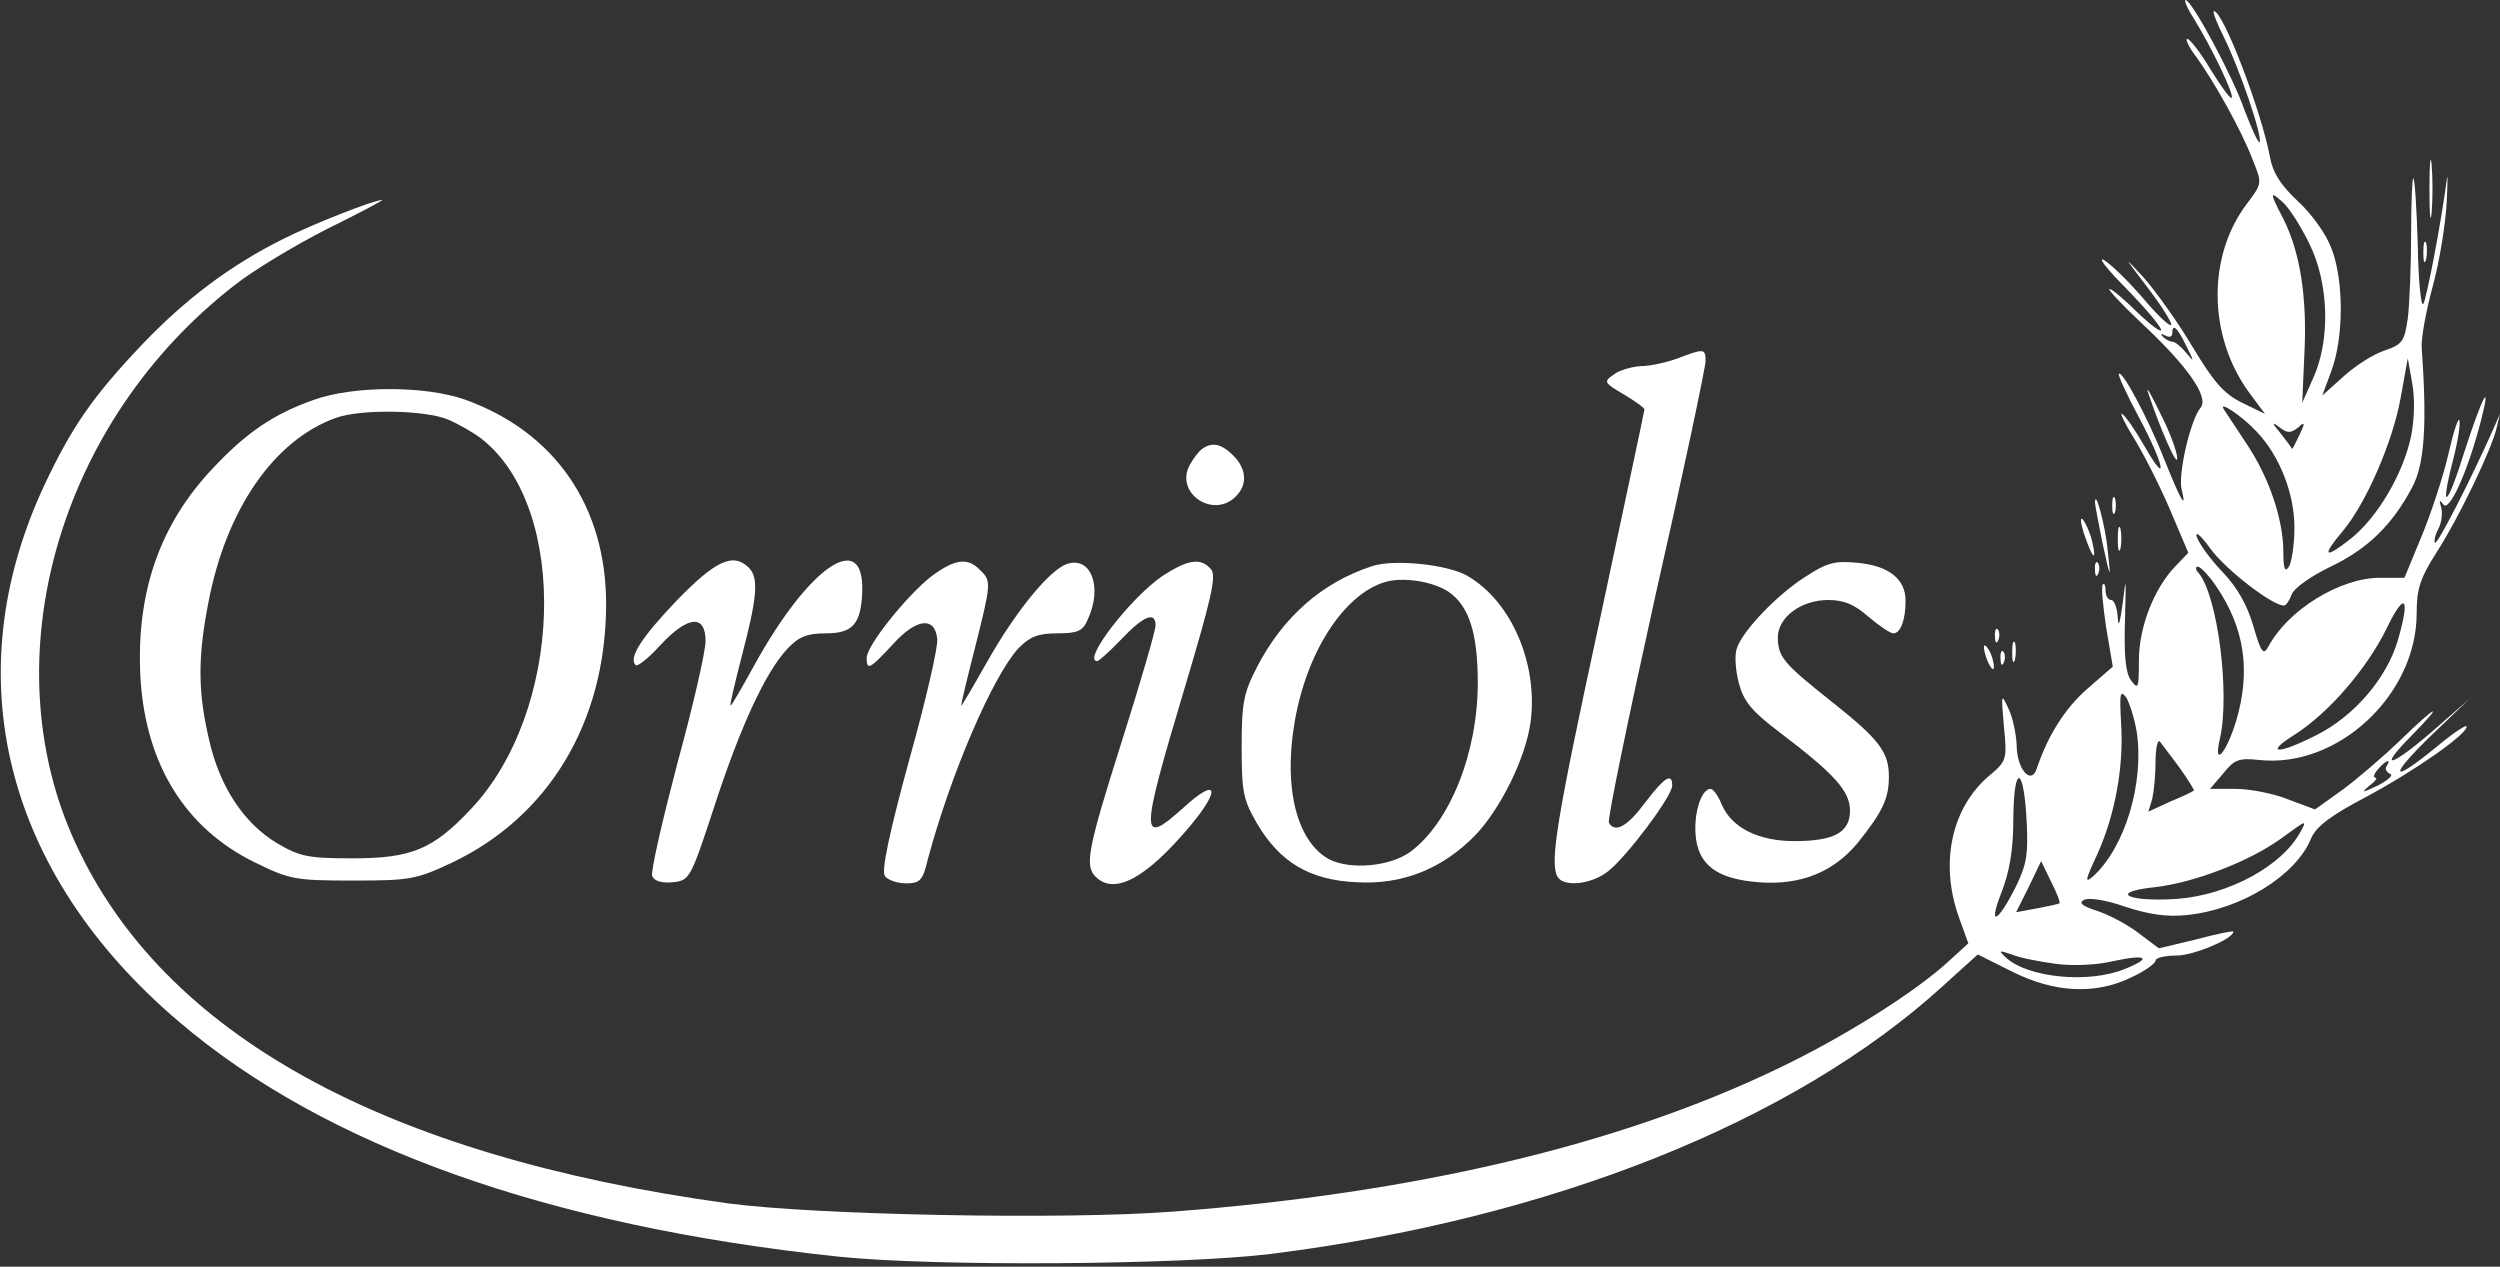
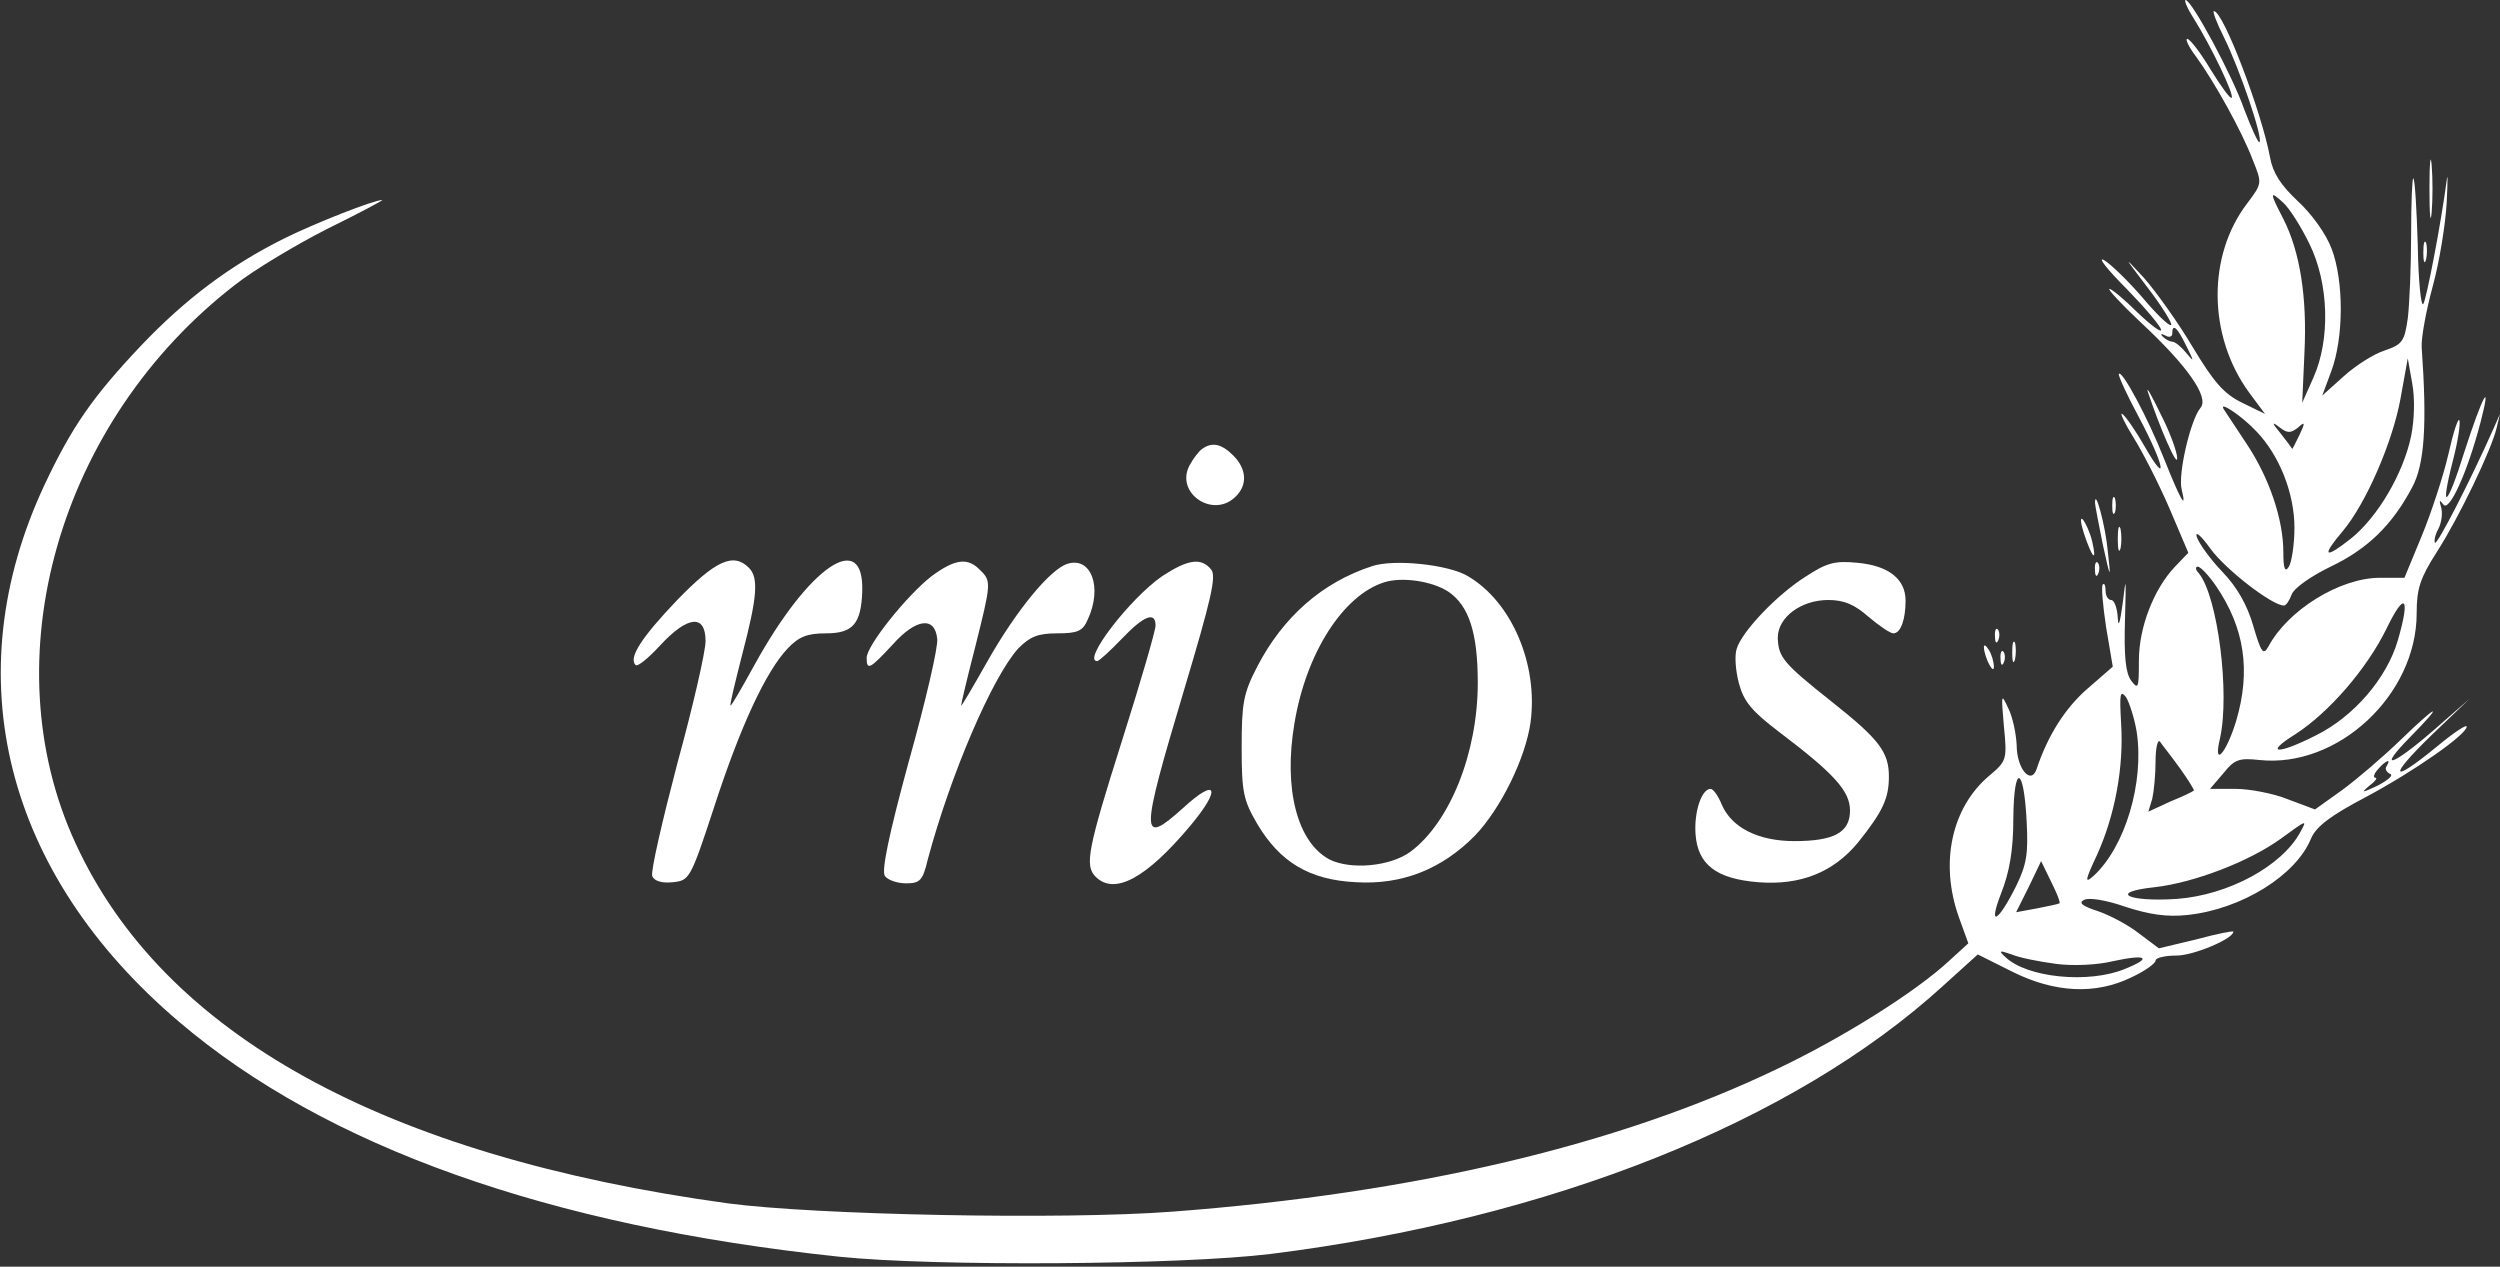
<svg xmlns="http://www.w3.org/2000/svg" version="1.1" id="Capa_1" x="0px" y="0px" width="450px" height="228px" viewBox="0 0 450 228" enable-background="new 0 0 450 228" xml:space="preserve">
  <rect x="0" y="0" width="450" height="228" fill="#333333" stroke="none" />
  <g transform="translate(0,228) scale(0.1,-0.1)">
    <path fill="#FFFFFF" d="M3948,2247.998c32.998-52.998,73.994-138.999,68.994-143.999c-1.992-2.998-18.994,20-37.998,51.001   c-17.998,30-37.002,55-42.002,55c-3.994,0,3.008-15,16.006-32.002c32.002-43.999,82.002-132.998,102.002-185.996   c16.992-42.002,16.992-42.002-10-78.003c-72.002-93.999-71.006-237.998,2.998-340l28.994-38.999l-40.996,20   c-32.998,16.001-50.996,37.002-89.004,100c-25.996,43.999-65.996,100-87.998,125c-37.998,41.001-37.002,40,7.002-17.998   c25.996-34.004,45-65,42.002-67.002c-2.998-2.998-26.006,18.999-52.002,50c-25.996,30-57.002,60-69.004,67.002   C3775.002,1817.998,3793,1795,3828,1760c33.994-35,62.002-67.998,62.002-73.999c0-5-19.004,8.999-43.008,31.997   c-22.998,23.003-45.996,42.002-50,42.002c-3.994,0,21.006-27.002,56.006-60c83.994-77.998,123.994-135,107.998-153.999   c-17.998-21.001-40.996-120-34.004-147.002c10-41.001-2.998-16.997-31.992,56.001c-28.008,71.001-75,158.999-81.006,152.002   c-2.002-2.002,14.004-37.002,36.006-78.003c45.996-86.001,53.994-128.999,10-51.997c-16.006,27.998-34.004,53.999-40,57.998   c-5,2.998,3.994-16.001,20-42.002c16.992-26.997,45.996-83.999,65-127.998l33.994-80l-23.994-25c-38.008-40-65-108.999-65-169.004   c0-50-1.006-52.998-14.004-35.996c-10,14.004-12.998,44.004-10.996,110c1.992,76.001,1.992,81.001-4.004,30   c-5-36.001-7.998-47.002-9.004-27.002c-0.996,17.002-5.996,32.002-11.992,32.002c-5,0-10,7.002-10,17.002   c0,8.999-2.002,13.999-5,10.996c-3.008-2.998,0-36.997,5.996-76.997L3803,1080l-46.006-40c-40-35-70.996-84.004-90.996-144.004   c-10-30-35.996,0-35.996,43.008c-1.006,20-7.002,50-15,65.996c-13.008,27.998-13.008,25.996-8.008-32.002   c6.006-60,5-62.998-25.996-88.994c-67.998-57.002-90-157.002-55-255L3543,582.002l-34.004-31.006   c-60-55.996-192.002-138.994-310-195c-285-136.992-651.992-223.994-1088.994-256.992c-197.002-15-642.998-6.006-800,15   c-619.004,85-1016.006,303.994-1174.004,647.998c-152.998,330.996-30.996,760,287.998,1005.996   c33.008,26.001,108.008,71.001,165,100C645.998,1896.001,690.998,1920,688,1920c-15,0-122.002-42.002-177.998-70   c-96.006-47.998-176.006-107.998-256.006-192.002c-87.998-92.998-125-146.997-173.994-250.996   C-81.003,1062.998,8,707.998,322.004,440.996C585.998,215.996,988,72.998,1510.002,17.998C1683,0,2125.998,2.998,2288,22.998   C2790.002,85.996,3228,260,3496.994,505l63.008,57.002l61.992-31.006c76.006-37.998,150-41.992,215-10   c24.004,11.006,43.008,25,43.008,30S3896.994,560,3918,560c30,0,102.002,30,102.002,42.998c0,2.002-30-3.994-67.002-13.994   l-67.002-16.006L3850.002,600c-19.004,15-53.008,32.998-74.004,40c-27.998,9.004-35,15-25,20c7.998,5,40,0,74.004-12.002   c42.998-13.994,75-18.994,111.992-15c97.002,10,196.006,71.006,223.008,137.998c8.994,21.006,35,41.006,97.998,74.004   c87.998,47.002,182.002,112.998,182.002,127.002c0,5-25-12.002-55-37.002c-82.002-67.002-87.002-55-9.004,20.996l69.004,66.006   l-64.004-56.006C4305.002,900,4278,892.002,4338,952.998c62.998,64.004,50.996,61.006-16.006-3.994   c-31.992-31.006-80-72.002-105.996-91.006l-49.004-35l-47.998,17.998c-27.002,11.006-70,19.004-95,19.004H3978l23.994,27.998   c20,25,28.008,27.998,65,24.004c141.006-15,283.008,117.002,283.008,263.999c0,43.999,5.996,62.998,35.996,110   c40,61.997,99.004,185,107.998,223.999l6.006,25l-11.006-25c-42.998-97.002-102.002-211.001-105.996-207.002   c-2.002,3.003,0,14.004,5.996,25c6.006,11.001,7.998,29.004,5,39.004c-3.994,12.998-2.998,13.999,4.004,5   c10-15,42.998,55.996,67.002,147.998c20.996,81.001,2.998,46.001-29.004-52.998c-30.996-100-45-111.001-20.996-17.002   c8.994,33.999,13.994,67.002,11.992,72.998c-1.992,7.002-10.996-20.996-20-60.996c-8.994-39.004-30.996-106.001-47.998-147.002   L4328,1240h-44.004c-72.002,0-165.996-57.998-200.996-124.004c-9.004-15.996-12.998-10.996-27.002,37.002   c-10.996,38.003-29.004,70-55.996,98.003c-22.002,22.998-42.002,51.001-46.006,62.998c-2.998,11.001,7.998,2.002,25-21.997   c27.998-38.003,111.006-102.002,132.002-102.002c4.004,0,10,8.999,14.004,20c3.994,11.001,32.998,32.002,70,50   c66.992,32.002,110.996,75,146.992,142.998c22.002,41.001,27.002,111.001,17.002,252.002c-0.996,17.002,7.998,66.001,20,110   s22.998,112.002,25,150c2.002,38.999,2.002,57.002,0,40c-10-76.001-35.996-212.002-42.002-222.002   c-3.994-6.997-8.994,41.001-10,105c-1.992,64.004-5,118.003-7.998,121.001c-2.002,2.002-3.994-42.998-3.994-101.001   c0-57.998-3.008-125.996-6.006-150.996c-5.996-42.002-10-47.002-42.002-58.003c-18.994-6.001-51.992-26.997-72.998-46.001   l-38.994-35l15.996,43.003c22.998,61.001,22.998,162.998,0.996,221.001c-10,26.997-35.996,62.998-60.996,85.996   c-30.996,29.004-45,51.001-50,79.004c-15,80.996-84.004,262.998-100.996,262.998c-3.008,0,5-21.001,17.998-47.002   c27.998-55.996,70.996-181.997,63.994-188.999c-1.992-1.997-13.994,23.999-26.992,58.003   c-21.006,60.996-95,197.998-106.006,197.998C3930.998,2280,3936.994,2265,3948,2247.998z M4156.994,1841.001   c35-71.001,38.008-172.002,7.002-241.001l-20-45l4.004,90c5,100-7.998,182.002-37.998,241.001c-25,47.998-25,51.997,0,28.999   C4120.998,1905,4141.994,1872.002,4156.994,1841.001z M3935.002,1657.998c15-30,15-30.996,0-12.998c-9.004,11.001-20,20-25,20   c-4.004,0-12.002,3.999-17.002,8.999s-2.998,6.001,5,2.002c5.996-3.999,12.002-2.002,12.002,2.998   C3910.002,1698.999,3918.996,1691.001,3935.002,1657.998z M4340.002,1495c-14.004-67.002-60-146.001-109.004-185   c-47.002-37.002-52.998-32.002-14.004,13.999c42.002,50,90,161.001,104.004,238.999l12.998,72.002l7.998-45   C4346.994,1562.998,4345.998,1525,4340.002,1495z M4061.994,1502.998C4103,1460,4130.002,1392.002,4130.002,1330   c0-30-5-62.002-10-70c-7.002-11.001-10-3.999-10,26.001c0,60-26.006,135-66.006,195c-18.994,28.999-37.002,56.001-40.996,61.997   C3991.994,1560,4035.002,1532.002,4061.994,1502.998z M4135.998,1510c12.998,12.002,14.004,10,2.998-12.998   c-7.002-15-12.998-26.001-12.998-25c-0.996,1.997-10,13.999-20.996,27.998c-16.006,18.999-16.006,22.002-2.002,11.001   C4116.994,1500,4123,1500,4135.998,1510z M3988.996,1225c51.006-75,62.998-152.002,36.006-242.998   c-18.008-59.004-42.002-85-29.004-31.006c17.998,81.006-4.004,255.005-37.998,297.002c-6.006,6.001-7.002,12.002-2.002,12.002   S3975.998,1243.999,3988.996,1225z M4315.998,1127.002c-20-67.998-79.004-137.002-147.998-171.006   c-69.004-35-92.998-32.998-37.002,2.002c60.996,39.004,130,119.004,165,191.001   C4328.996,1217.002,4338.996,1206.001,4315.998,1127.002z M3845.998,962.998c14.004-92.002-20.996-207.998-77.998-260   c-16.006-13.994-15-7.998,7.002,39.004C3806.994,812.998,3823,899.004,3818,977.998c-2.998,52.998-2.002,61.006,8.994,47.002   C3833,1015,3841.994,987.002,3845.998,962.998z M3923.996,897.002c15-21.006,26.006-39.004,25-40   c-2.002-2.002-20.996-11.006-42.998-20l-39.004-17.998l7.002,22.998c2.998,12.998,6.006,42.998,6.006,67.998   c0,24.004,3.994,40,7.998,35C3891.994,939.004,3908.996,917.998,3923.996,897.002z M4295.998,900.996   c-4.004-5,0-10.996,5.996-13.994c7.002-2.002-2.998-11.006-21.992-21.006c-28.008-12.998-31.006-13.994-16.006-0.996   c11.006,7.998,16.006,15,12.002,15c-5,0-2.998,7.002,4.004,15C4293.996,910.996,4305.002,915.996,4295.998,900.996z M3648,800.996   c2.998-57.998,0-76.992-19.004-115.996c-32.998-65.996-50.996-75-27.002-12.998c15,37.998,22.002,77.002,22.002,135   C3625.002,907.002,3643,902.002,3648,800.996z M4140.998,782.998c-32.998-62.002-130-113.994-222.002-120.996   c-88.994-6.006-125,12.002-40.996,20.996c70.996,7.998,170,46.006,227.002,87.002C4153,805,4153,805,4140.998,782.998z    M3706.994,654.004c-0.996-1.006-18.994-5-40-9.004l-37.998-7.002l22.998,46.006L3673.996,730l17.998-37.002   C3701.994,672.998,3708.996,655.996,3706.994,654.004z M3700.998,545c30-4.004,75-2.002,102.998,5   c60,12.998,71.006,5.996,21.006-14.004c-65-26.992-176.006-15.996-215,21.006c-13.008,12.002-12.002,12.998,10.996,5   C3635.002,555.996,3670.998,549.004,3700.998,545z" />
    <path fill="#FFFFFF" d="M4373,1940c0-47.002,2.002-66.001,3.994-42.002c2.002,23.003,2.002,61.001,0,85   C4375.002,2006.001,4373,1987.002,4373,1940z" />
    <path fill="#FFFFFF" d="M4361.994,1825c0-16.001,2.002-22.002,5-12.002c2.002,9.004,2.002,23.003,0,30   C4363.996,1848.999,4361.994,1842.002,4361.994,1825z" />
-     <path fill="#FFFFFF" d="M3020.002,1635c-19.004-7.002-49.004-13.999-66.006-13.999c-15.996-1.001-38.994-7.002-48.994-15   c-19.004-13.003-17.998-15,17.998-36.001c20-12.002,37.002-23.999,37.002-27.002c0-2.998-37.002-175-81.006-381.997   c-77.998-360.005-90-435.005-75-460.005c12.002-17.998,61.006-12.998,91.006,11.006c33.994,27.002,115,135,115,153.994   c0,24.004-14.004,15-49.004-30.996c-32.002-42.998-53.994-55-65-35.996c-2.998,5,35,188.994,84.004,409.995   c50,220,90,410,90,421.001C3070.002,1652.998,3066.994,1652.998,3020.002,1635z" />
    <path fill="#FFFFFF" d="M3865.998,1575c22.002-66.001,52.998-137.002,52.998-120c0,11.001-12.998,47.002-30,80   C3873,1567.998,3863,1586.001,3865.998,1575z" />
-     <path fill="#FFFFFF" d="M563.997,1560c-70.996-25-120.996-58.999-180-122.002C285.998,1335,243.997,1210,253,1057.002   c10-154.004,80.996-267.998,205-329.004C520.998,697.002,530.998,695,635.002,695C738,695,748.997,697.002,813,727.002   C988,810,1090.002,980,1090.999,1190c1.006,177.998-92.002,312.998-255,371.001C763.997,1586.001,635.998,1586.001,563.997,1560z    M805.998,1525c19.004-7.998,47.002-23.999,61.006-35c158.994-125,146.992-492.998-21.006-667.998   C778.997,750.996,740.002,735,635.002,735c-80,0-95,2.998-136.006,27.002c-60,35.996-103.994,102.002-122.998,187.998   c-20,85.996-20,147.002-0.996,245c32.002,167.998,117.998,292.998,230,332.998C650.002,1543.999,765.002,1542.002,805.998,1525z" />
    <path fill="#FFFFFF" d="M2163.996,1472.002c-5.996-4.004-15.996-17.002-22.998-30c-25.996-50,42.998-96.001,82.998-56.001   c22.002,21.001,20,50-3.994,73.999C2198.996,1481.001,2182.004,1485,2163.996,1472.002z" />
    <path fill="#FFFFFF" d="M3801.994,1370c0-13.999,2.002-18.999,5-12.002c2.002,6.001,2.002,18.003,0,25   C3803.996,1388.999,3801.994,1383.999,3801.994,1370z" />
    <path fill="#FFFFFF" d="M3770.998,1375c0-5,7.002-38.999,14.004-75c13.994-63.999,15-63.999,8.994-12.002   C3790.002,1332.998,3770.998,1402.998,3770.998,1375z" />
    <path fill="#FFFFFF" d="M3750.998,1320c15-45,24.004-53.999,15-15c-4.004,17.002-12.002,33.999-17.002,40   C3743.996,1350,3745.002,1338.999,3750.998,1320z" />
    <path fill="#FFFFFF" d="M3811.994,1310c0-18.999,2.002-27.002,5-17.002c2.002,9.004,2.002,25,0,35   C3813.996,1337.002,3811.994,1328.999,3811.994,1310z" />
    <path fill="#FFFFFF" d="M1218.996,1200c-63.994-67.002-87.998-104.004-75-117.002c3.008-3.994,23.008,12.002,44.004,35   c50,54.004,82.002,57.002,82.002,7.998c0-18.994-22.998-118.994-51.006-220.996c-26.992-102.998-47.998-194.004-45-202.002   c4.004-8.994,17.002-12.998,37.002-10.996c30,2.998,32.002,5.996,74.004,133.994C1333,974.004,1378.996,1072.002,1418,1112.998   c20,21.006,35,27.002,69.004,27.002c47.998,0,62.998,17.002,65,75c3.994,113.999-96.006,46.001-194.004-132.002   c-22.002-40-40.996-72.998-42.998-72.998s7.998,40.996,20.996,92.002C1363,1205,1365.998,1240,1348,1257.998   C1320.002,1286.001,1288,1271.001,1218.996,1200z" />
    <path fill="#FFFFFF" d="M1677.004,1242.998c-44.004-33.999-117.002-125-117.002-147.002c0-23.994,5.996-20,47.002,24.004   c41.992,47.002,75.996,51.001,80,10c1.992-14.004-21.006-112.998-51.006-220c-35.996-132.002-50-199.004-42.998-207.002   c5-7.002,22.002-12.998,37.998-12.998c25,0,30,5,39.004,42.998c40.996,152.998,115.996,327.998,162.998,380   c20.996,21.006,35,27.002,70,27.002c37.002,0,45.996,3.999,55,25c27.002,57.998,5.996,113.999-37.002,100   c-30.996-10-92.002-83.999-143.994-175.996c-26.006-46.006-47.002-82.002-47.002-79.004s10.996,50,25,104.004   c28.994,115.996,30,119.995,8.994,139.995C1742.004,1277.002,1718.996,1273.999,1677.004,1242.998z" />
    <path fill="#FFFFFF" d="M2092.004,1242.998c-58.008-40-145-152.998-117.002-152.998c2.998,0,22.998,17.998,43.994,40   c40,42.002,61.006,50,61.006,23.999c0-8.999-27.002-101.997-60-206.001c-62.002-195.996-67.998-225.996-47.998-245.996   c33.994-34.004,90.996-2.998,170,90.996c56.992,67.998,48.994,89.004-12.002,32.998c-77.998-70-77.998-52.998,0.996,211.006   c49.004,163.999,59.004,205.996,49.004,217.998C2162.004,1277.002,2138,1272.998,2092.004,1242.998z" />
    <path fill="#FFFFFF" d="M2470.002,1261.001c-90-28.999-161.006-92.002-207.002-181.001c-25-47.998-27.998-65.996-27.998-145   c0-80.996,2.998-95,27.998-137.998c40.996-69.004,94.004-101.006,177.998-105c82.002-5,154.004,22.998,214.004,83.994   c45.996,48.008,90.996,139.004,100,204.004c13.994,104.004-34.004,217.002-112.998,262.998   C2607.004,1263.999,2508.996,1273.999,2470.002,1261.001z M2607.004,1215c36.992-25,52.998-73.999,52.998-164.004   c0-125.996-50-250.996-121.006-303.994C2502.004,720,2430.998,714.004,2393,732.998c-57.998,31.006-82.998,127.002-62.998,245   c20.996,127.002,87.998,231.001,162.002,254.004C2523.996,1242.002,2578,1233.999,2607.004,1215z" />
    <path fill="#FFFFFF" d="M3250.002,1242.002c-51.006-32.002-115-99.004-124.004-130c-4.004-12.002-2.002-39.004,4.004-62.002   c8.994-32.998,22.998-50,72.998-87.998c98.994-75,127.002-106.006,127.002-141.006c0-38.994-28.008-55-100-55   c-65,0-113.008,24.004-131.006,66.006c-5.996,15-15,27.998-20,27.998c-15.996,0-30-40.996-27.002-82.002   c4.004-53.994,37.002-80,113.008-85.996c75.996-6.006,135,17.998,178.994,70.996c45,56.006,56.006,80,56.006,119.004   c0,43.994-17.002,67.002-103.008,135c-86.992,68.994-95.996,80-96.992,115c0,36.997,41.992,67.998,90.996,67.998   c27.998,0,47.002-7.998,72.002-30c18.994-16.001,38.994-30,45-30c12.998,0,22.002,23.999,22.002,58.999   c0,38.999-31.006,63.003-87.002,68.003C3303,1271.001,3288,1267.002,3250.002,1242.002z" />
    <path fill="#FFFFFF" d="M3770.998,1253.999c0-11.001,2.998-13.999,5.996-6.001c3.008,7.002,2.002,16.001-0.996,19.004   C3773,1271.001,3770.002,1265,3770.998,1253.999z" />
    <path fill="#FFFFFF" d="M3590.998,1134.004c0-11.006,2.998-14.004,5.996-6.006c3.008,7.002,2.002,16.001-0.996,19.004   C3593,1151.001,3590.002,1145,3590.998,1134.004z" />
    <path fill="#FFFFFF" d="M3621.994,1105c0-15.996,2.002-22.002,5-12.002c2.002,9.004,2.002,22.998,0,30   C3623.996,1129.004,3621.994,1122.002,3621.994,1105z" />
    <path fill="#FFFFFF" d="M3570.998,1115c0.996-19.004,17.998-50.996,17.998-35c0,7.998-3.994,22.002-8.994,30   S3570.998,1120.996,3570.998,1115z" />
    <path fill="#FFFFFF" d="M3600.998,1094.004c0-11.006,2.998-14.004,5.996-6.006c3.008,7.002,2.002,16.006-0.996,19.004   C3603,1110.996,3600.002,1105,3600.998,1094.004z" />
  </g>
</svg>